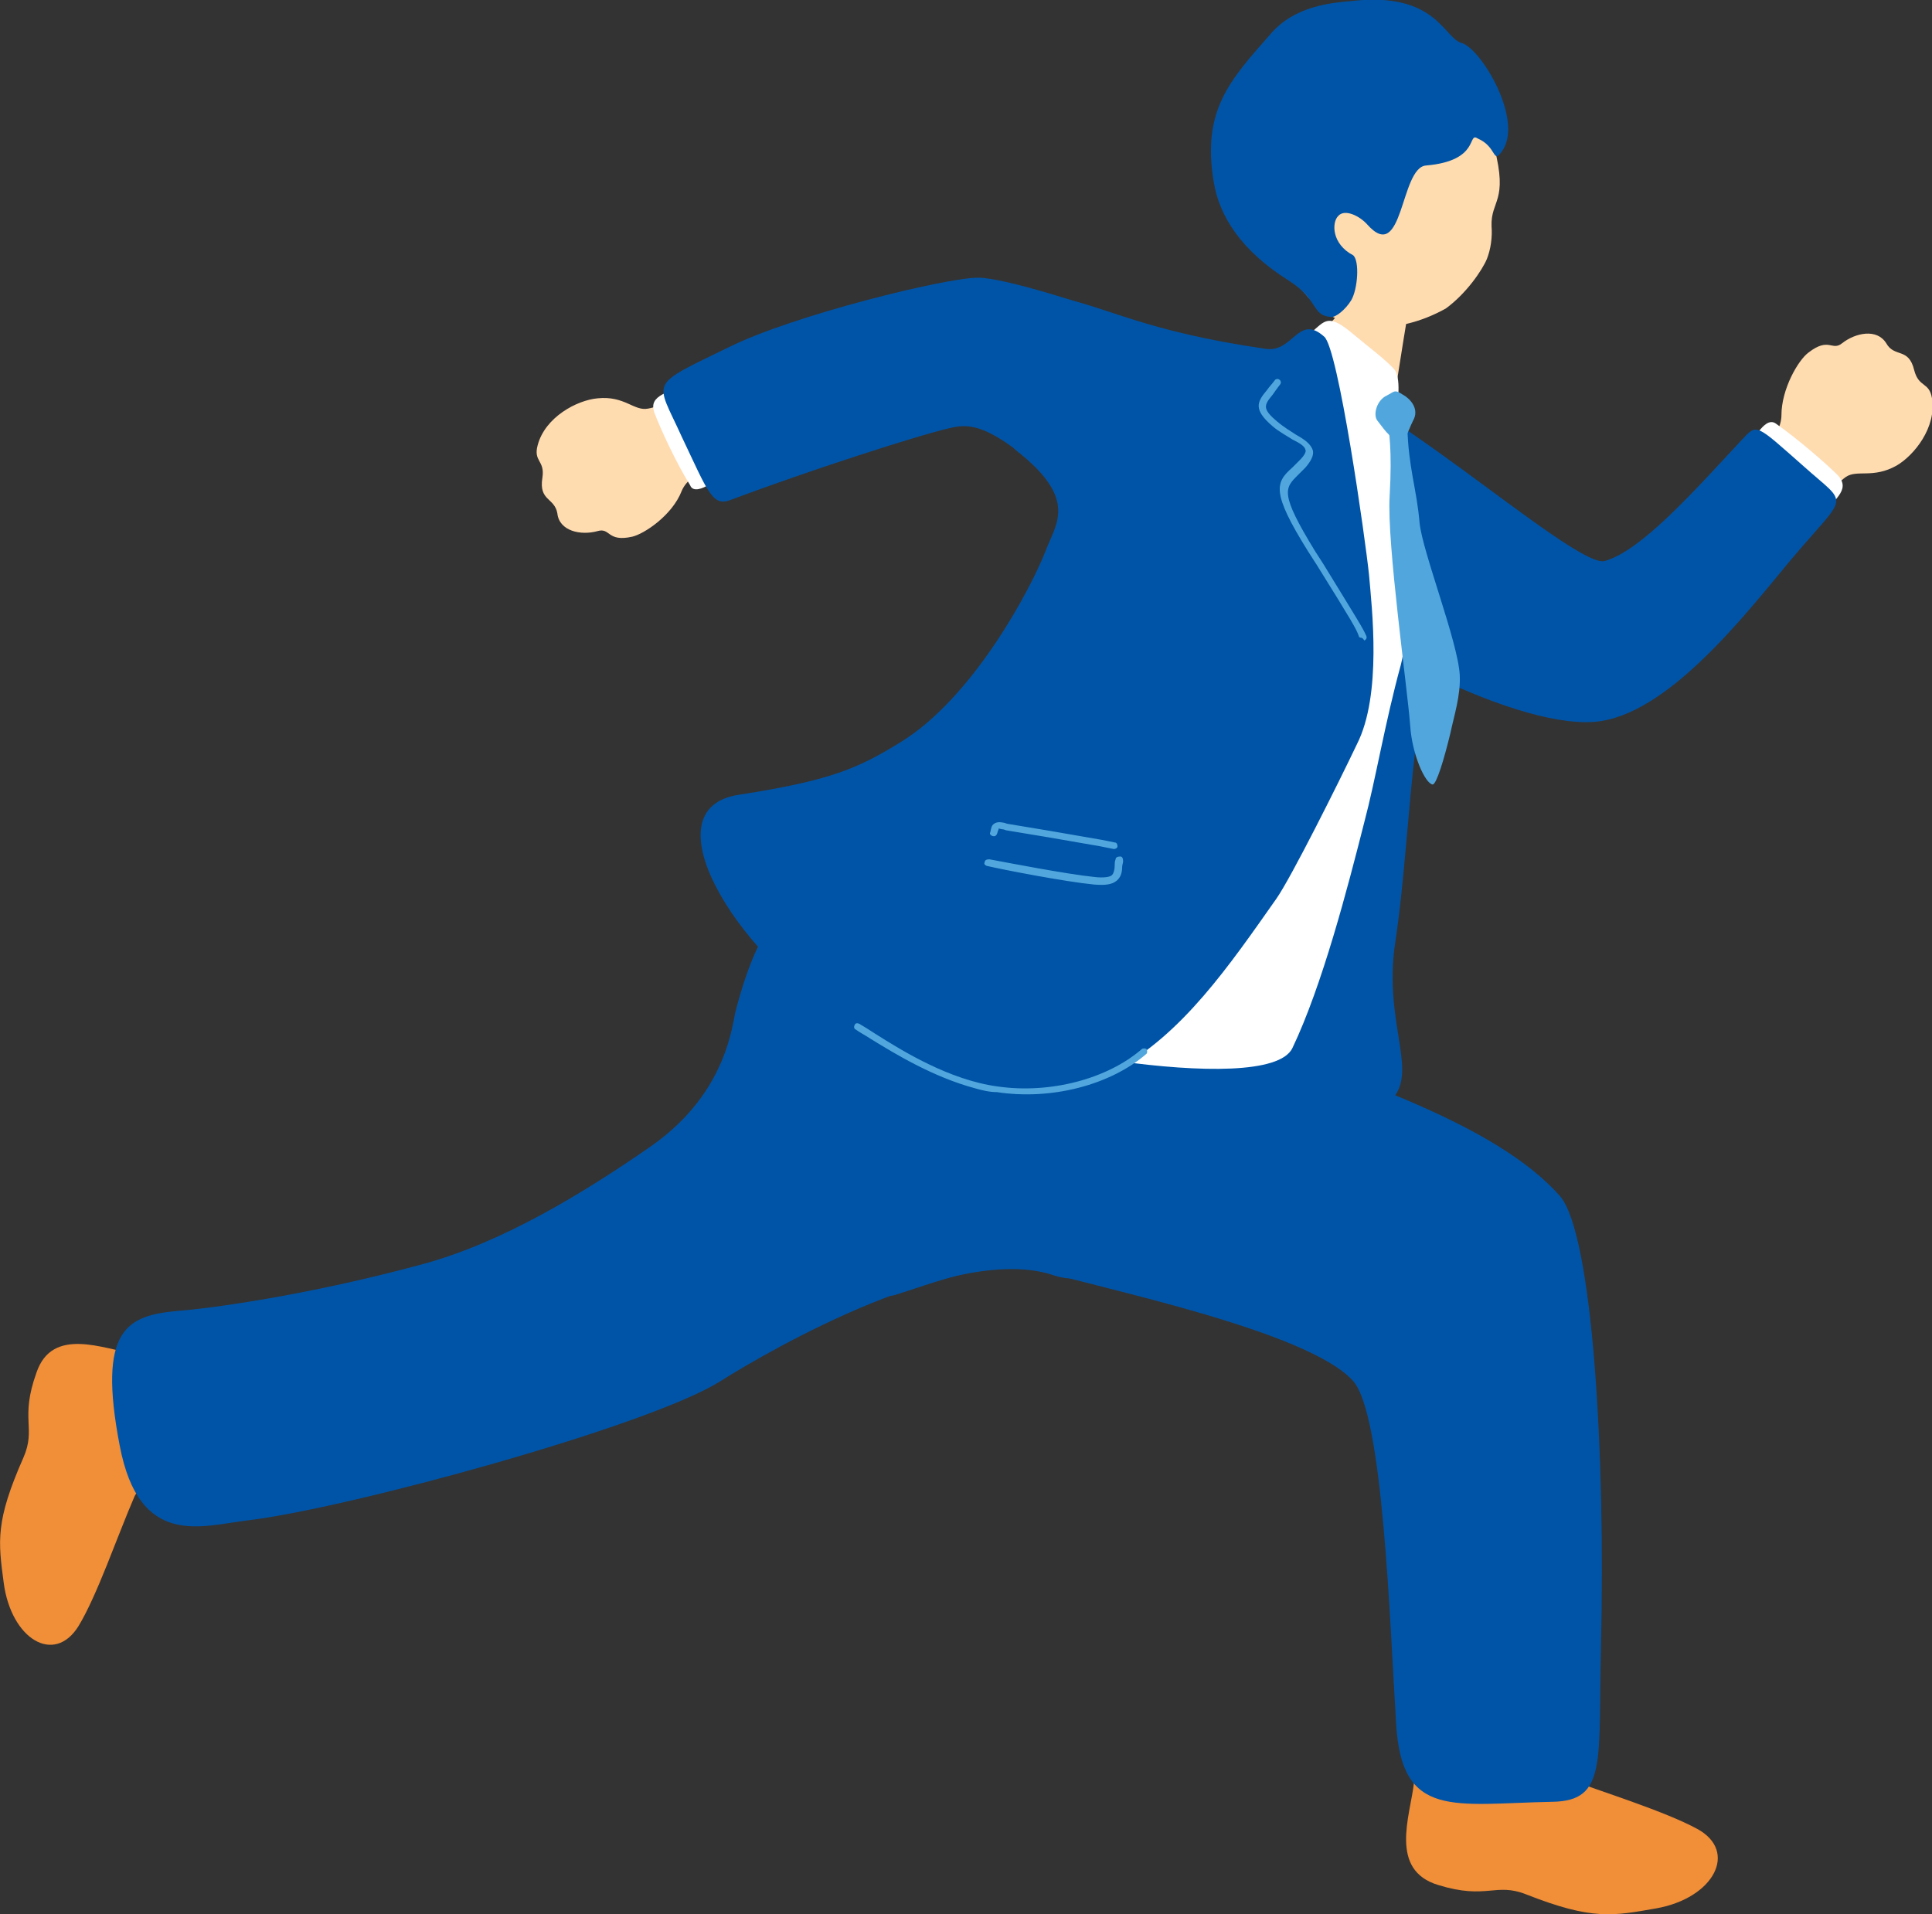
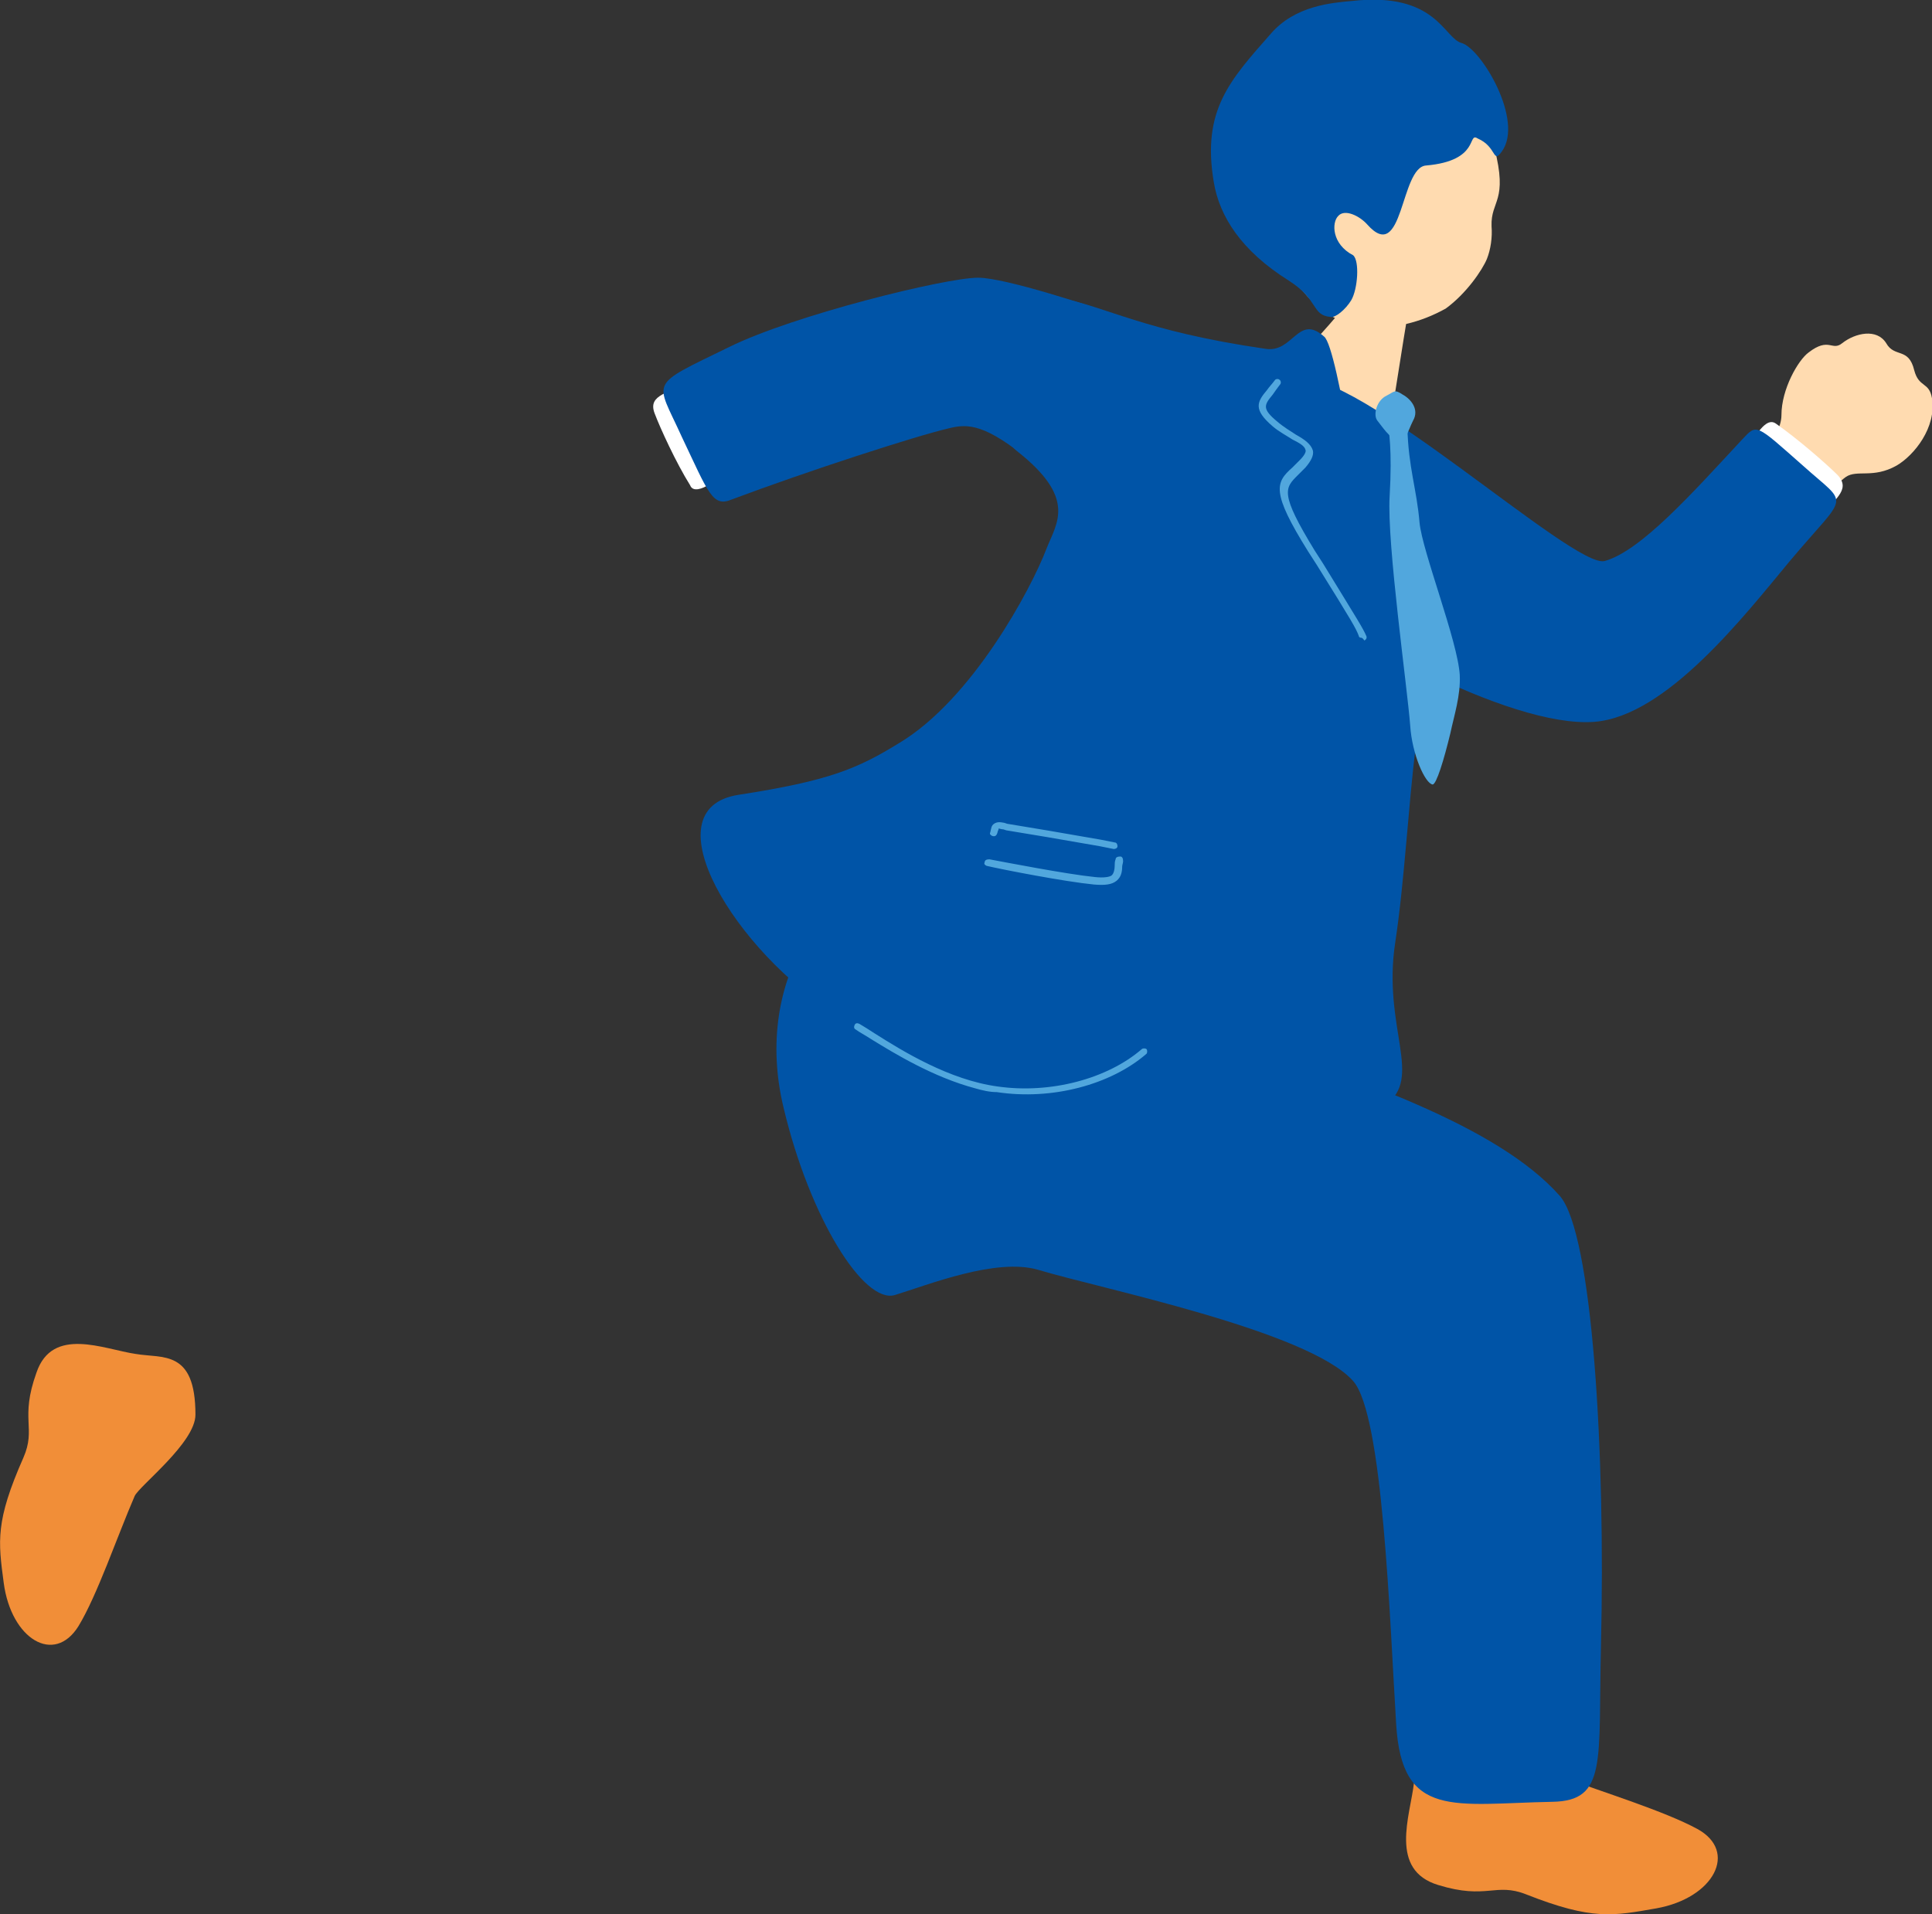
<svg xmlns="http://www.w3.org/2000/svg" xml:space="preserve" width="206.6" height="204.7">
  <rect width="100%" height="100%" fill="#333333" stroke="none" />
  <path fill="#F18E38" d="M14.5 144.8c2.9.5 6.4-.5 6.4 6.5 0 3-6 7.6-6.5 8.7-1.9 4.4-4 10.6-6 13.9-2.6 4.2-7.2 1.4-8-4.6-.6-4.5-.9-6.6 2.1-13.4 1.4-3.2-.4-4.1 1.4-9.1 1.7-5 7.2-2.5 10.6-2zM151.2 190.7c.4-3 2.5-6.1 8.2-6.1 6 0 6.4 5 7.5 5.4 4.6 1.7 11.1 3.7 14.6 5.6 4.4 2.4 1.8 7.4-4.4 8.5-4.6.8-6.8 1.3-13.9-1.5-3.3-1.3-4.2.6-9.4-1-5.3-1.6-3-7.4-2.6-10.9z" />
  <path fill="#0054A7" d="M151.4 68.7c1.3 4.1.8 4.6 0 11.1-.8 6.3-1.2 14.4-2.2 21-1.4 9.1 3.1 14.5-1.1 17.4-4.2 2.9-19.8 1.1-23.9-1.2-4.1-2.3 1.4-20.6 6-28.1 4.6-7.4 9.6-21.1 12.4-21.2 2.9-.1 5.7-.1 8.8 1z" />
-   <path fill="#0054A7" d="M127.1 112.4c1.7-2.6 9.3-9.7 0-11.1-4.6-.7-18.1-7.6-34.8-7.6-7.3 0-11 4.4-13.6 14.3-.4 1.3-.8 8.8-9.1 14.6-7.2 5-15.9 10.3-24.4 12.6-12.9 3.5-23.4 4.8-26.2 5-5.4.5-8.6 1.9-6.2 14.4 2.1 11 8.7 8.6 13.7 8 10.8-1.3 42.6-10 50.4-14.8 6-3.8 25.6-14.9 35.8-11.4 9.8 3.2 10.4-17.7 14.4-24z" />
  <path fill="#0054A7" d="M166 192.7c5.9-.1 4.9-4.3 5.2-16.7.5-20.5-.9-44.1-4.4-48.1-6.8-7.7-22.1-12.4-31-15.9-7.8-3.1-23-17.3-39.3-18.1-7.6-.4-16.1 10.6-12.7 24.6 2.8 11.8 8.6 21 11.9 20 3.6-1.1 10.8-4 15.3-2.7 6.6 2 28.9 6.5 33.7 11.9 3.2 3.6 3.9 25.4 4.6 36.7.6 10.2 6.2 8.5 16.7 8.3z" />
  <path fill="#FFDBB0" d="M151 31.1c.2-1.2-5.1-.9-6.5.8-.5.7-4 4.8-4.9 5.5-2.2 1.6-3.8 3.4 1.8 5.3 4.8 1.6 7.2 3.6 7.5 1.1.6-3.7 1.9-12.2 2.1-12.7zM194.3 53.9c1.6-.9 1.7-1.9 3.1-2.9 1.2-.8 2.9.2 5.4-1.2 1.9-1.1 4.3-4.1 3.8-7.2-.3-1.8-1.4-1.1-1.9-3-.6-2.5-2.1-1.3-3-2.9-1-1.6-3.3-1.1-4.7 0-1.1.9-1.4-.7-3.6 1-1.1.8-2.9 3.9-2.9 6.7 0 1.3-.9 2.7-1.8 3.6-1.1.8 4.7 6.3 5.6 5.9z" />
  <path fill="#FFF" d="M188.1 46.1c-1.5 1.9-3.8 3.2-.7 5.4 3 2.2 6.1 6 7.3 4 1.1-2 3.4-3 1.8-4.7-1.2-1.2-4.3-3.9-6.6-5.5-.7-.5-1.4.3-1.8.8z" />
  <path fill="#0054A7" d="M186.3 47c-5.3 5.7-10.8 11.9-14.7 13-3.3.9-26.7-20.8-33-19.5-3.7.7-9.1 14.9-3.9 19.8 7.6 7.1 26.7 17.6 35.8 16.9 7.7-.6 16-11.3 20.9-17.2 6.3-7.5 6.4-5.7 1.4-10.2-5.1-4.5-4.9-4.5-6.5-2.8z" />
-   <path fill="#FFF" d="M139.8 35.9c1.8-1.4 2-2.5 4.5-.5 2.4 2 3.8 3 4.8 4.1.7.8.5 3.6 0 5-1 2.9 2.4 20.3.7 26.6-1.7 6.2-2.7 12.3-3.9 16.8-1.8 7.1-4.5 17.5-7.7 24.2-2.7 5.5-34.1-.6-39.1-3.7s12-28.6 19.3-55.3c1.8-6.5 8-12.6 14.2-13.2 5.4-.3 5.5-1.3 7.2-4z" />
  <g fill="#51A7DD">
    <path d="M148.3 42.3c.8-.4.8-.7 1.7-.1.9.5 1.8 1.6 1.1 2.8-.6 1.2-.7 2.2-1.7 2-.8-.1-1.6-1.4-2.1-2-.5-.6-.1-2.2 1-2.7z" />
    <path d="M148.4 45c.1 1.2.5 2.9.2 8.1-.3 5 1.9 20.5 2.2 24.5.2 3.1 1.6 6.2 2.4 6.3.4 0 1.2-2.6 1.9-5.5.4-1.9 1.1-4 1-6.2-.2-3.6-4-13.2-4.3-16.3-.3-3.6-1.2-5.9-1.3-10.2-.1-2.3-2.2-2.1-2.1-.7z" />
  </g>
  <path fill="#0054A7" d="M146.4 61.5c-.4-3.9-3.3-24.3-4.8-25.5-2.8-2.5-3.3 1.8-6.3 1.3-13.1-1.9-16.9-4.5-22.2-5.5-3.5-.7-7.7 13.8-4.4 16.4 6.5 5.1 4.3 7.7 3.2 10.5-1.6 4.2-7.9 16.1-15.8 20.8-4.4 2.7-7.4 4-17.1 5.5-9.8 1.5-.2 16.9 10.5 23.5 7.8 4.7 17.5 12.4 29.7 6 7.2-3.8 12.3-11.3 17.3-18.4 1.6-2.3 6.6-12.3 8.6-16.5 2.7-5.3 1.6-14.6 1.3-18.1z" />
  <path fill="#51A7DD" d="M145.5 68.2c-.1 0-.2-.1-.2-.2-.3-.8-.7-1.5-4.5-7.6l-.9-1.4c-4-6.4-3.5-7.4-1.7-9l.8-.8c.5-.5.7-.9.6-1.1-.1-.4-.6-.7-1.4-1.1-.6-.4-1.4-.8-2.1-1.4-2.1-1.8-1.7-2.6-.6-3.9.2-.3.5-.6.8-1 .1-.2.4-.2.5-.1.2.1.2.4.1.5-.3.4-.6.8-.8 1.1-.9 1.1-1.2 1.5.5 2.9.7.6 1.4 1 2 1.4.9.5 1.6 1 1.8 1.7.1.5-.2 1.1-.8 1.8l-.8.8c-1.4 1.4-2 1.9 1.8 8.1l.9 1.4c3.8 6.2 4.2 6.8 4.6 7.7.1.2 0 .4-.2.5-.2-.3-.3-.3-.4-.3z" />
  <g fill="#51A7DD">
    <path d="M105.5 92.6c-.2-.1-.3-.2-.2-.4 0-.2.2-.3.5-.3 1.6.3 8.3 1.6 11.3 1.9.9.1 1.6 0 1.8-.2.2-.2.3-.6.3-1 0-.2 0-.5.1-.7 0-.2.2-.3.5-.3.2 0 .3.2.3.5 0 .2-.1.4-.1.6 0 .5-.1 1.1-.6 1.5-.5.4-1.2.5-2.4.4-3.1-.3-9.8-1.6-11.5-2 0 .1 0 .1 0 0zM106.1 89.4c-.2-.1-.3-.2-.2-.4.1-.4.1-.7.4-.9.3-.2.6-.2 1.1-.1l.3.1c1.3.2 7.2 1.2 10 1.7l1.5.3c.2 0 .3.2.3.4s-.2.3-.4.3l-1.5-.3c-2.8-.5-8.7-1.5-10-1.7l-.3-.1c-.2 0-.5-.1-.5-.1s0 .1-.1.3c-.1.5-.3.6-.6.5.1.1.1.1 0 0z" />
  </g>
  <path fill="#FFDBB0" d="M137.6 28.4c2 4.1 5.4 6.4 8.4 6.6 3 .2 5.9-.5 8.6-2 2.2-1.6 3.9-4.1 4.4-5.3.4-1 .6-2.3.5-3.5-.1-2.8 1.8-2.6.3-8.4-.5-1.8-3.6-9.9-11.6-11-7.1-1-14.8 15-10.6 23.6z" />
  <path fill="#0054A7" d="M158 14.8c2.1.9 1.6 2.8 2.6 1.4 2.4-3.3-2.2-11-4.3-11.6-1.9-.5-2.7-5.5-11.7-4.5-2.2.2-6.1.5-8.7 3.5-4.4 5-7.4 8.2-6.1 15.9.6 3.6 2.9 7.3 8 10.5 3.3 2.1 2.4 3.7 4.5 3.9.5.1 1.6-.8 2.2-1.8.7-1.2.9-4.2.2-4.8-2.3-1.2-2.3-3.5-1.6-4.2.7-.8 2.3 0 3.1.9 3.9 4.4 3.5-6.1 6.3-6.3 5.8-.5 4.4-3.6 5.5-2.9z" />
-   <path fill="#FFDBB0" d="M73.3 42.3c-1.8.2-2.3 1.1-4 1.4-1.5.3-2.5-1.4-5.4-1.1-2.2.2-5.6 2-6.4 5-.5 1.8.8 1.6.5 3.5-.4 2.5 1.3 2.1 1.6 3.8.2 1.9 2.5 2.4 4.3 1.9 1.4-.4 1 1.2 3.7.6 1.3-.3 4.3-2.3 5.3-4.9.5-1.2 1.9-2.1 3.1-2.5 1.3-.3-1.8-7.8-2.7-7.7z" />
  <path fill="#FFF" d="M75.7 51.9c2.2-1.1 4.7-1.4 2.9-4.6-1.9-3.3-3.2-8-5-6.6-1.8 1.4-4.4 1.4-3.6 3.5.6 1.6 2.3 5.3 3.8 7.7.3.8 1.4.3 1.9 0z" />
  <path fill="#0054A7" d="M78.3 53.4c8-3 19.7-6.8 23.2-7.6 2-.5 3.9-.5 8.9 3.7 2.9 2.4 6.7-.9 9.1-5.9 2-4.1 3.8-8.6.5-9.7-3.1-1.1-12.5-4.2-15.4-4.2-3.5 0-19.7 4-26.6 7.4-8.8 4.3-7.9 3.4-5.1 9.6 2.9 6.1 3.3 7.6 5.4 6.7z" />
  <path fill="#51A7DD" d="M104.3 116.4c-4.5-1.2-8.6-3.7-11.2-5.3-.6-.4-1.2-.7-1.6-1-.2-.1-.2-.3-.1-.5s.3-.2.5-.1c.5.3 1 .6 1.6 1 3 1.9 8 5 13.2 5.7 5.6.8 11.7-.8 15.4-4 .1-.1.4-.1.5 0s.1.4 0 .5c-3.8 3.3-10.1 5-16 4.1-.8 0-1.6-.2-2.3-.4z" />
</svg>